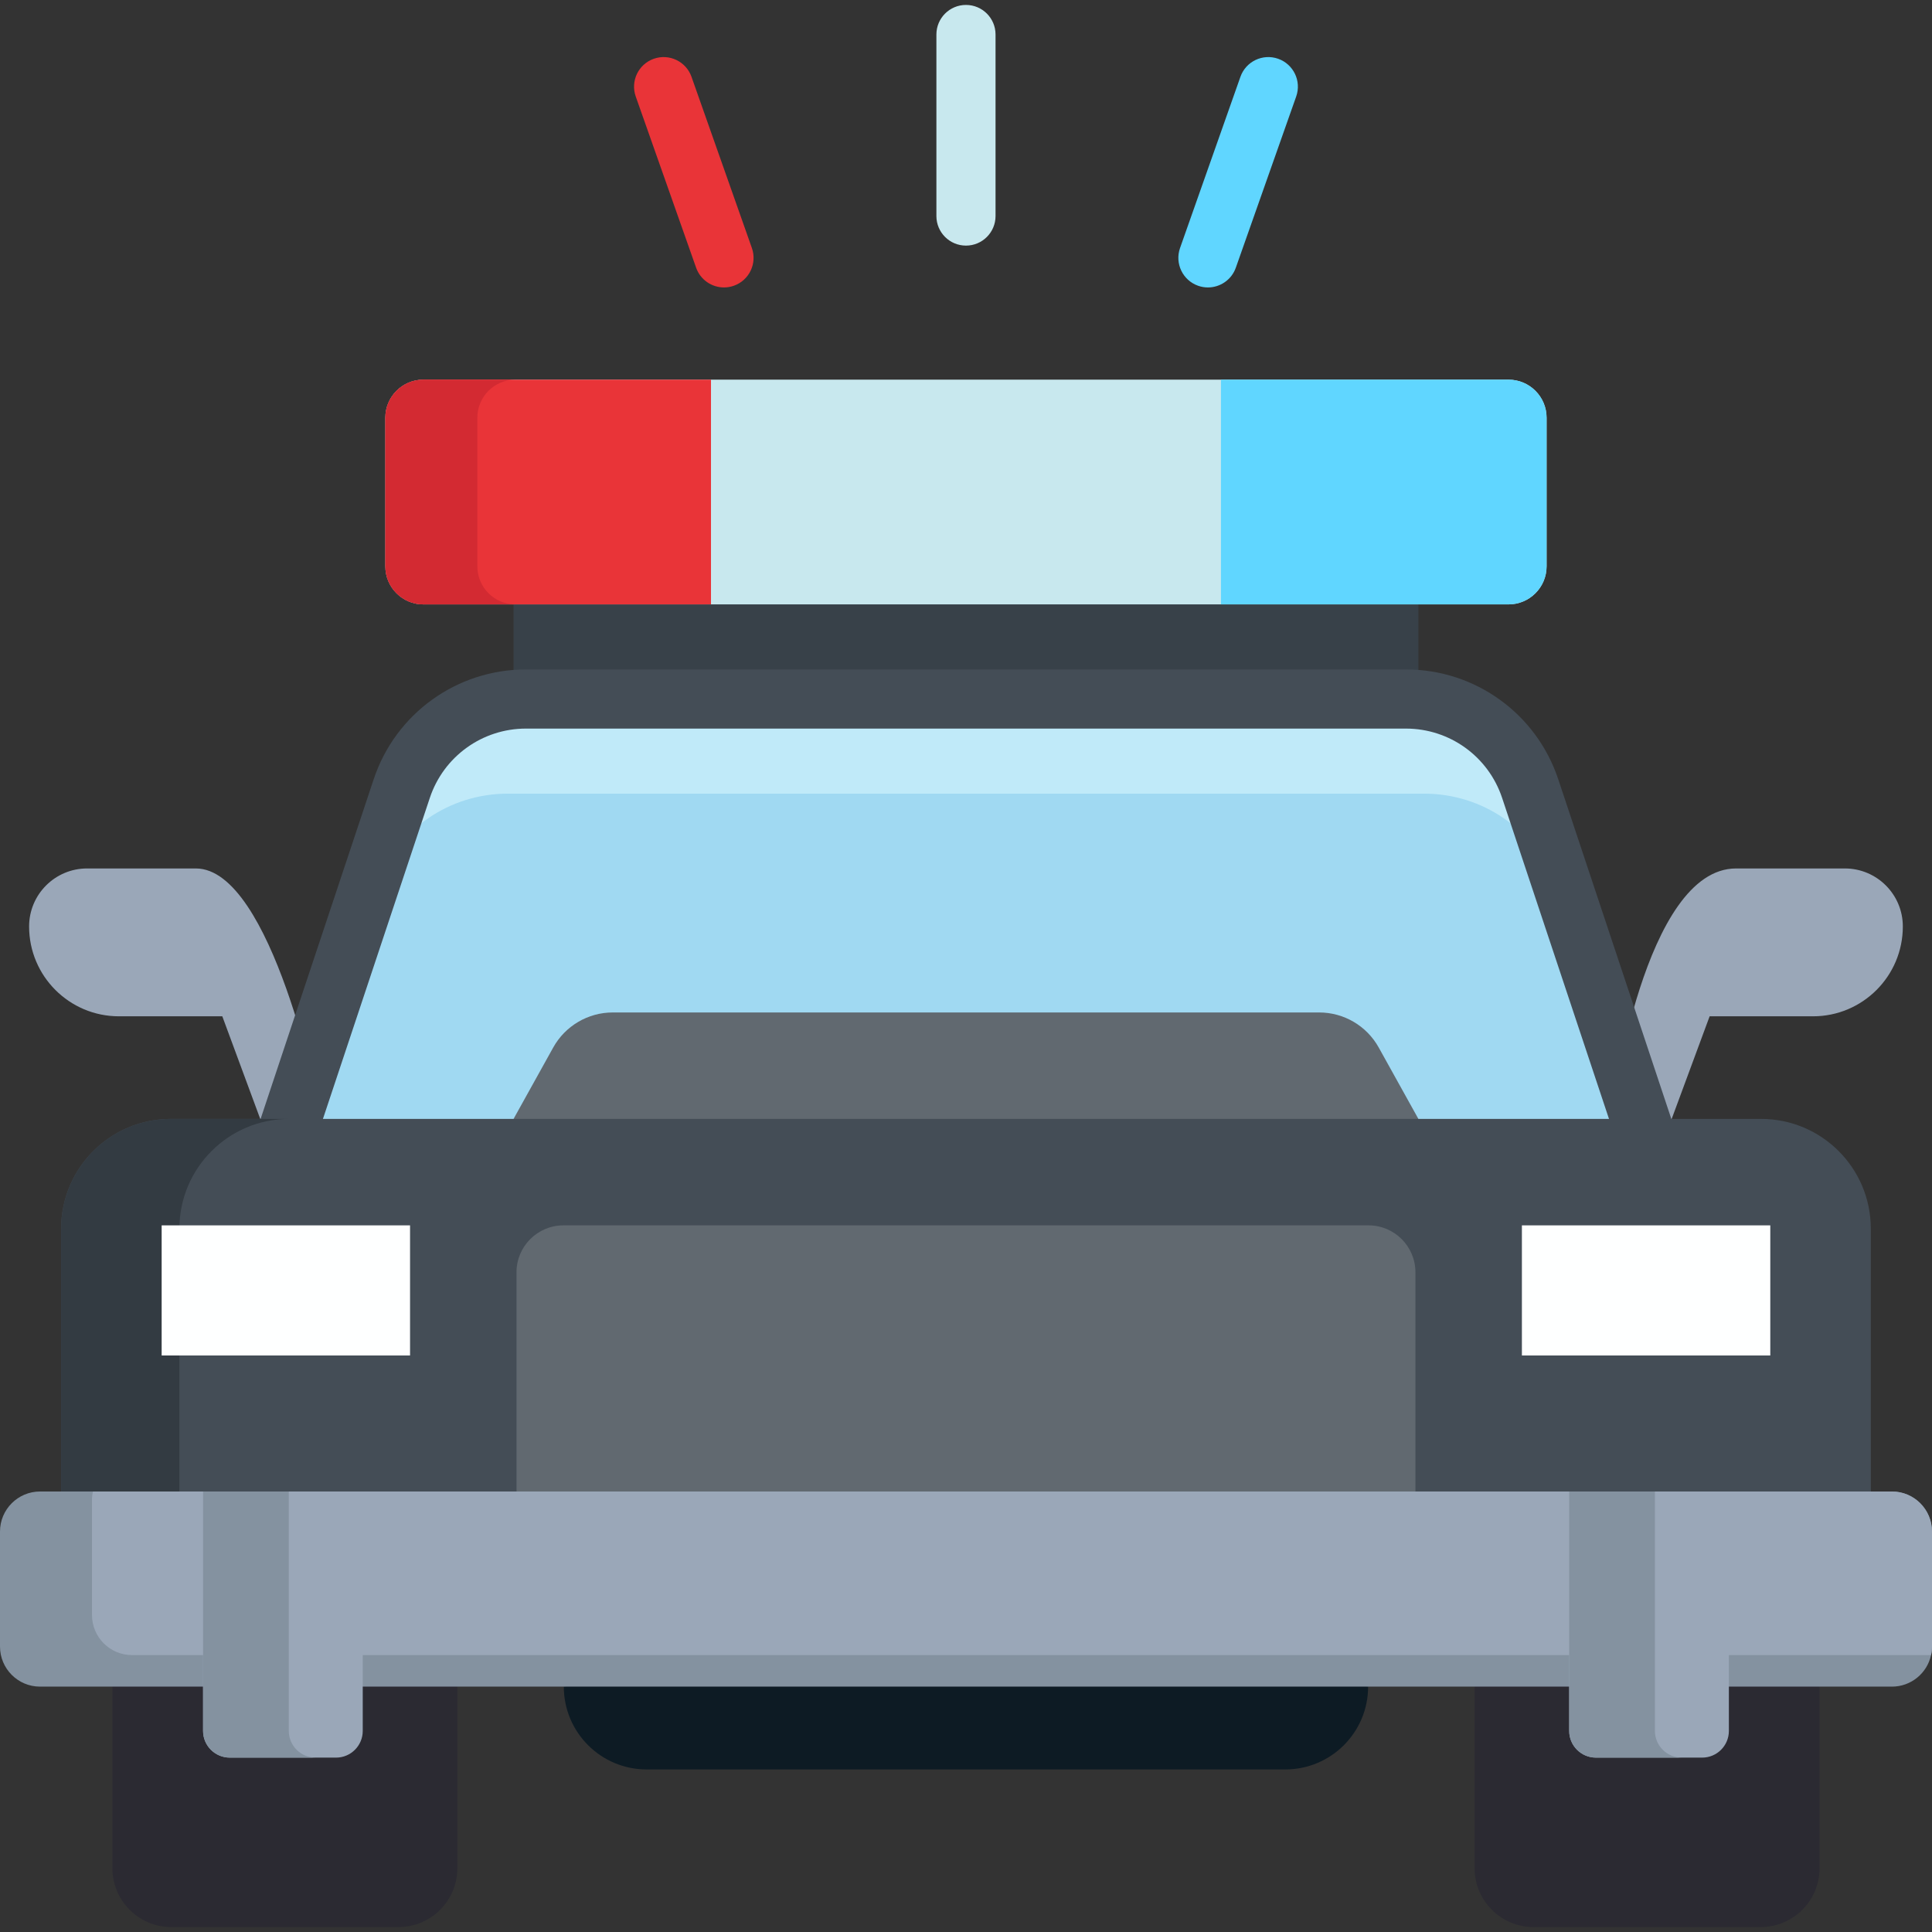
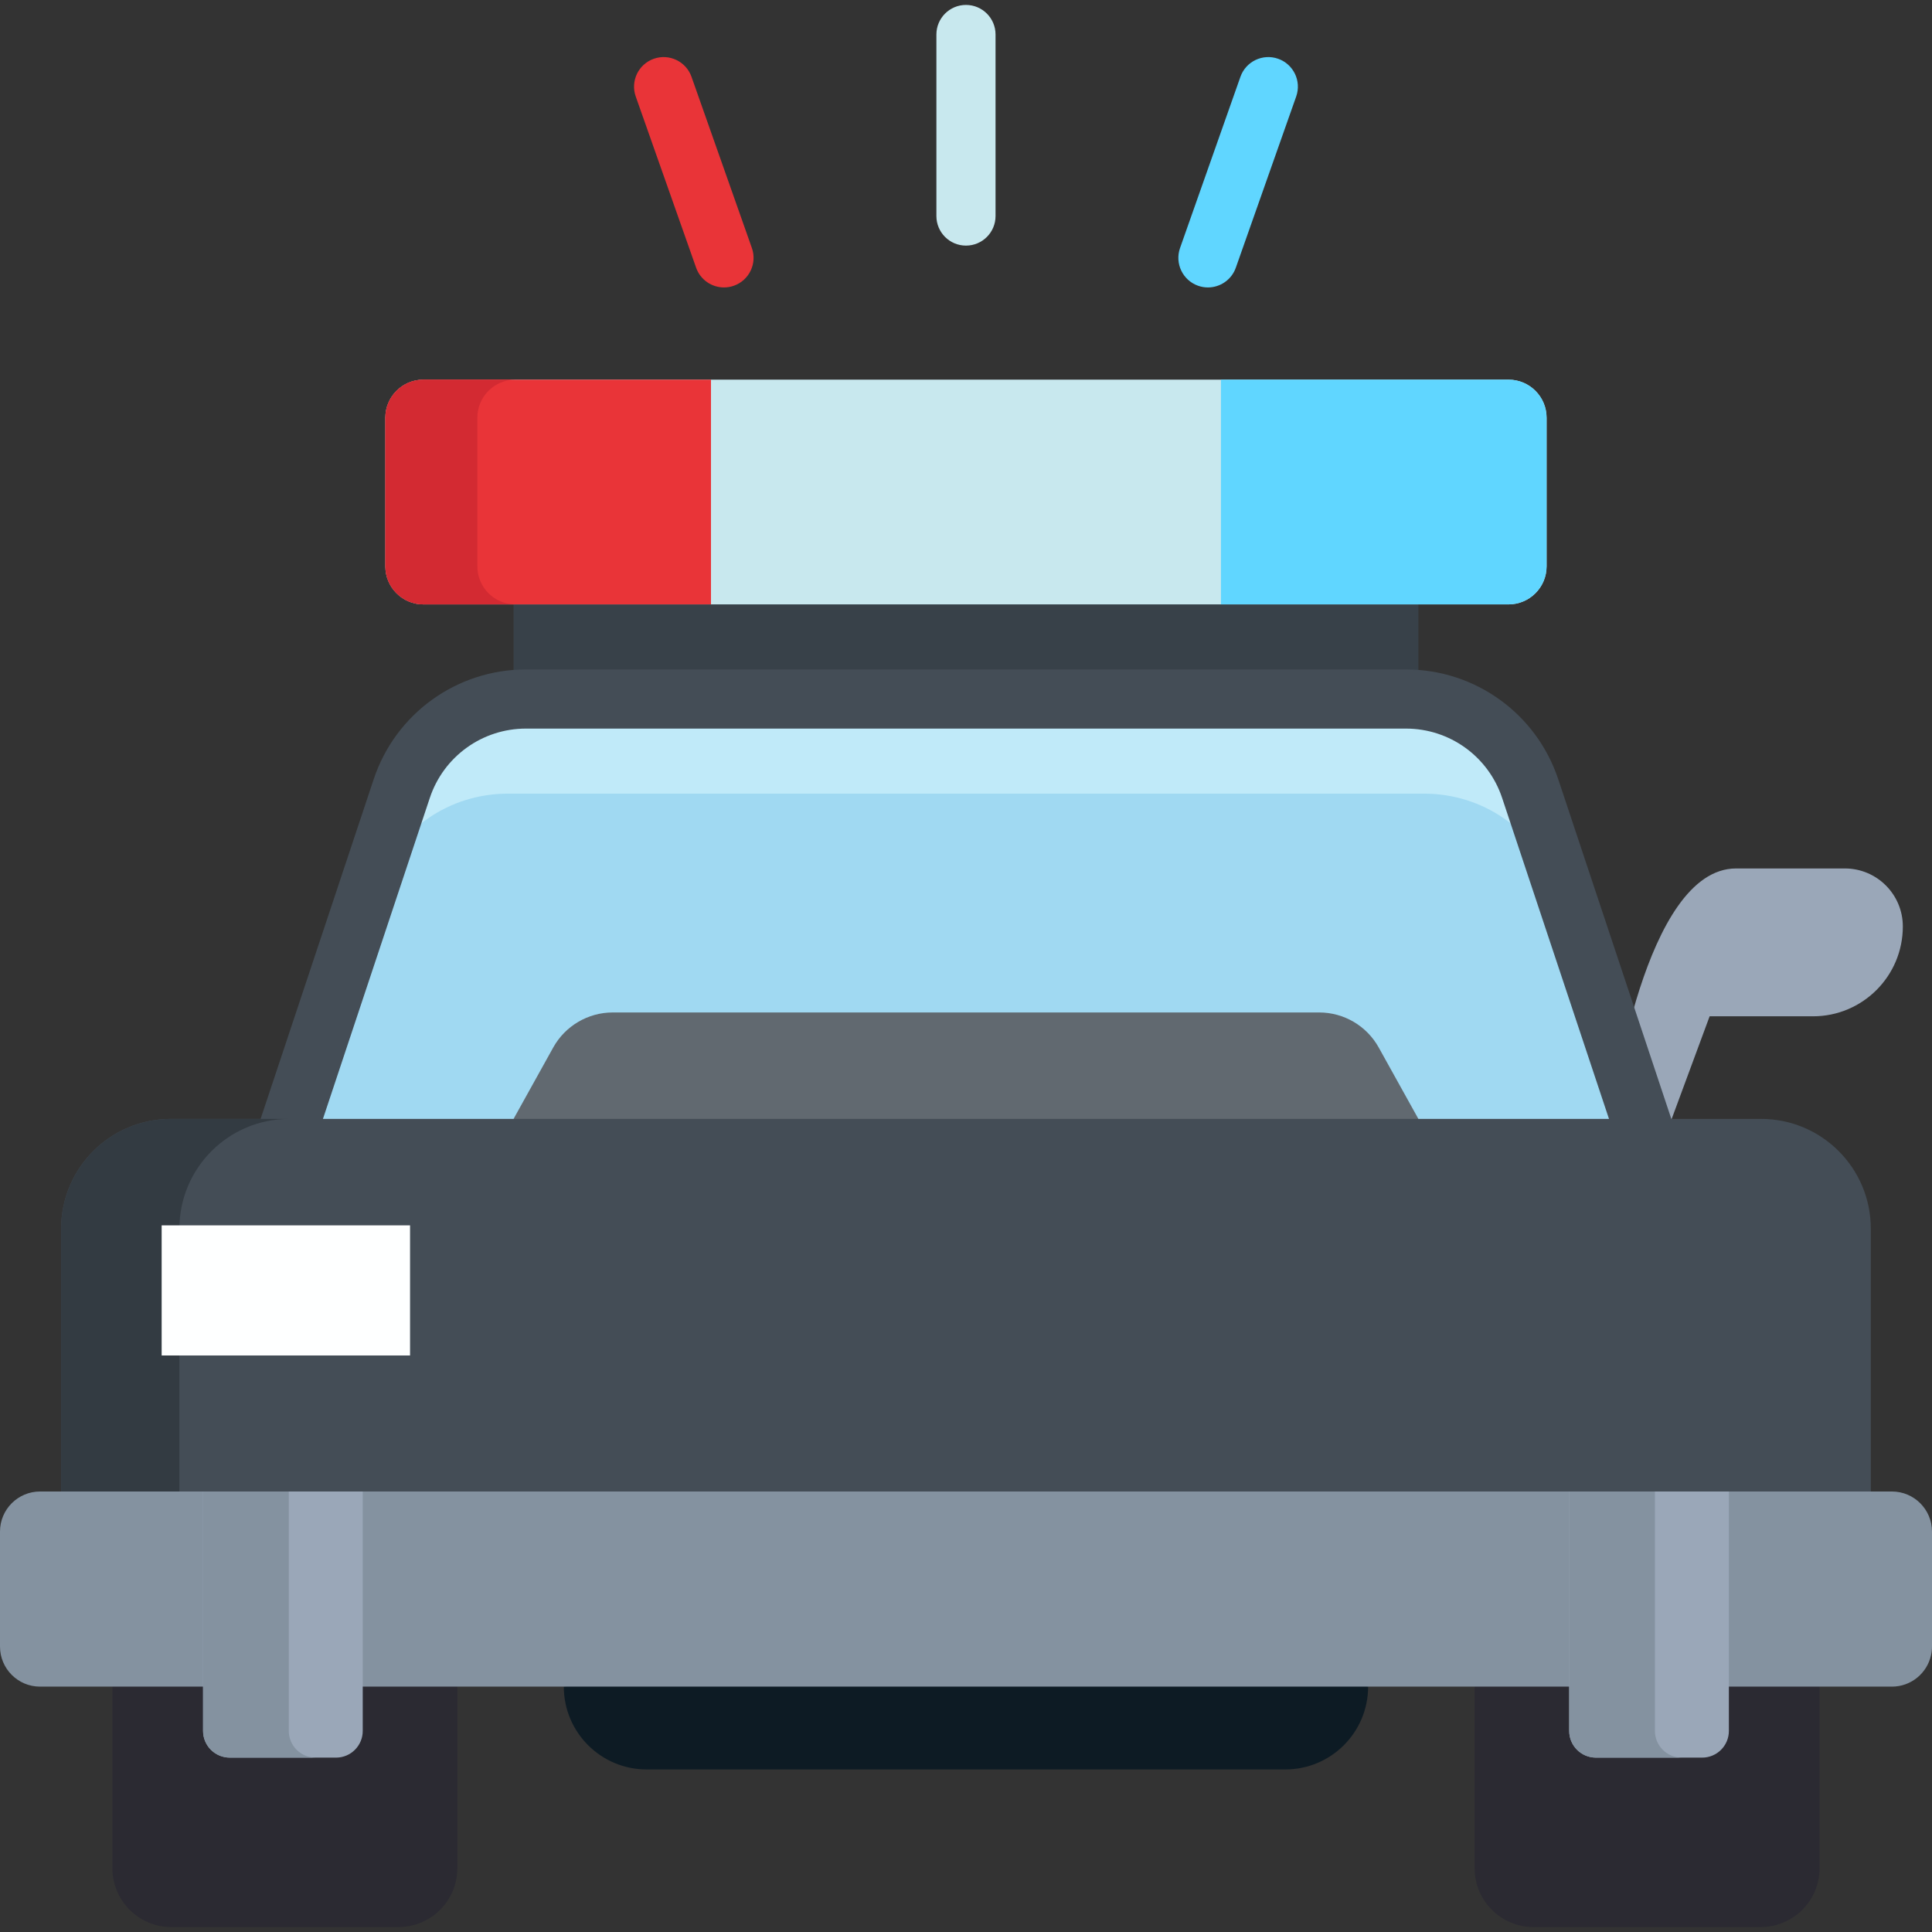
<svg xmlns="http://www.w3.org/2000/svg" version="1.1" id="Capa_1" x="0px" y="0px" viewBox="0 0 512 512" style="enable-background:new 0 0 512 512;" xml:space="preserve">
  <rect x="0" y="0" width="512" height="512" fill="#333333" stroke="none" />
  <g>
    <path style="fill:#9AA7B8;" d="M488.897,230.149h-28.81c-24.365,0-32.777,63.655-32.777,63.655l14.7,5.436l11.059-29.909h27.393   c13.149,0,23.808-10.659,23.808-23.808C504.271,237.031,497.388,230.149,488.897,230.149z" />
-     <path style="fill:#9AA7B8;" d="M51.896,230.149h-28.81c-8.491,0-15.374,6.883-15.374,15.374c0,13.149,10.659,23.808,23.808,23.808   h27.393l11.058,29.909l14.7-5.436C84.672,293.804,72.098,230.149,51.896,230.149z" />
  </g>
  <rect x="136.098" y="141.365" style="fill:#384149;" width="239.794" height="62.691" />
  <path style="fill:#C0EAF9;" d="M434.664,296.521H77.319l29.153-87.531c4.712-14.179,17.983-23.74,32.925-23.74h233.19  c14.942,0,28.212,9.561,32.925,23.74L434.664,296.521z" />
  <path style="fill:#A0D9F2;" d="M433.347,296.521H78.636l21.65-62.454c4.911-14.179,18.725-23.74,34.283-23.74h242.845  c15.559,0,29.372,9.561,34.283,23.74L433.347,296.521z" />
  <path style="fill:#444D56;" d="M429.7,306.434l-31.621-94.972c-3.659-10.993-13.903-18.379-25.489-18.379H139.391  c-11.586,0-21.83,7.385-25.489,18.379l-31.621,94.972l-14.871-4.952l31.621-94.972c5.795-17.406,22.014-29.101,40.36-29.101h233.199  c18.346,0,34.565,11.695,40.36,29.101l31.621,94.972L429.7,306.434z" />
  <path style="fill:#616970;" d="M349.586,268.312H162.397c-6.559,0-12.603,3.556-15.788,9.289l-10.513,18.921l172.846,12.614  l66.947-12.614l-10.513-18.921C362.189,271.867,356.145,268.312,349.586,268.312z" />
  <path style="fill:#C8E8EE;" d="M399.773,100.614H112.211c-5.572,0-10.09,4.517-10.09,10.09v39.378c0,5.572,4.517,10.09,10.09,10.09  h287.562c5.572,0,10.09-4.517,10.09-10.09v-39.378C409.862,105.131,405.345,100.614,399.773,100.614z" />
  <path style="fill:#E93438;" d="M188.419,100.614h-76.209c-5.572,0-10.09,4.517-10.09,10.09v39.378c0,5.572,4.517,10.09,10.09,10.09  h76.209V100.614z" />
  <path style="fill:#D32A32;" d="M126.503,150.08v-39.378c0-5.572,4.517-10.09,10.09-10.09h-24.381c-5.572,0-10.09,4.517-10.09,10.09  v39.378c0,5.572,4.517,10.09,10.09,10.09h24.381C131.02,160.17,126.503,155.653,126.503,150.08z" />
  <path style="fill:#60D6FF;" d="M399.773,100.614h-76.209v59.556h76.209c5.572,0,10.09-4.517,10.09-10.09v-39.378  C409.862,105.131,405.345,100.614,399.773,100.614z" />
  <path style="fill:#C8E8EE;" d="M255.992,65.089c-4.329,0-7.837-3.509-7.837-7.837V9.143c0-4.328,3.508-7.837,7.837-7.837  c4.329,0,7.837,3.509,7.837,7.837v48.109C263.828,61.582,260.321,65.089,255.992,65.089z" />
  <path style="fill:#E93438;" d="M191.868,76.175c-3.231,0-6.255-2.012-7.391-5.233l-16.001-45.371  c-1.439-4.081,0.703-8.557,4.785-9.997c4.079-1.439,8.557,0.702,9.997,4.785l16.001,45.371c1.439,4.081-0.703,8.557-4.785,9.997  C193.613,76.03,192.732,76.175,191.868,76.175z" />
  <path style="fill:#60D6FF;" d="M320.114,76.175c-0.865,0-1.744-0.144-2.606-0.448c-4.081-1.44-6.223-5.916-4.785-9.998  l16.002-45.371c1.44-4.082,5.915-6.223,9.997-4.785c4.081,1.44,6.223,5.915,4.785,9.998l-16.001,45.371  C326.37,74.162,323.344,76.175,320.114,76.175z" />
  <g>
    <path style="fill:#2B2A32;" d="M29.782,427.557v67.527c0,8.621,6.989,15.61,15.61,15.61h60.203c8.621,0,15.61-6.989,15.61-15.61   v-79.449" />
    <path style="fill:#2B2A32;" d="M390.782,415.635v79.449c0,8.621,6.989,15.61,15.61,15.61h60.203c8.621,0,15.61-6.989,15.61-15.61   v-79.449" />
  </g>
  <path style="fill:#0D1B24;" d="M340.619,468.921H171.363c-12.121,0-21.946-9.826-21.946-21.946l0,0l140.604-18.803l72.545,18.803  l0,0C362.566,459.096,352.74,468.921,340.619,468.921z" />
  <path style="fill:#444D56;" d="M466.693,296.522H45.29c-16.066,0-29.091,13.025-29.091,29.091v90.022h479.584v-90.022  C495.783,309.546,482.76,296.522,466.693,296.522z" />
  <path style="fill:#333B42;" d="M76.636,296.522H45.29c-16.066,0-29.091,13.025-29.091,29.091v90.022h31.346v-90.022  C47.545,309.546,60.57,296.522,76.636,296.522z" />
-   <path style="fill:#616970;" d="M362.663,324.733H149.32c-6.871,0-12.441,5.57-12.441,12.441V412.5h238.225v-75.327  C375.104,330.303,369.534,324.733,362.663,324.733z" />
  <path style="fill:#8492A0;" d="M512,405.89v30.459c0,0.784-0.084,1.536-0.251,2.267c-1.034,4.786-5.287,8.359-10.376,8.359H10.616  C4.754,446.975,0,442.221,0,436.349V405.89c0-5.872,4.754-10.627,10.616-10.627h490.757C507.246,395.263,512,400.018,512,405.89z" />
  <g>
-     <path style="fill:#9AA7B8;" d="M512,405.89v30.459c0,0.784-0.084,1.536-0.251,2.267H35.004c-5.872,0-10.627-4.754-10.627-10.627   v-30.459c0-0.784,0.084-1.536,0.251-2.267h476.745C507.246,395.263,512,400.018,512,405.89z" />
    <path style="fill:#9AA7B8;" d="M96.132,395.26H53.815v63.448c0,3.909,3.169,7.078,7.078,7.078h28.159   c3.909,0,7.078-3.169,7.078-7.078V395.26H96.132z" />
    <path style="fill:#9AA7B8;" d="M458.171,395.26h-42.316v63.448c0,3.909,3.169,7.078,7.078,7.078h28.159   c3.909,0,7.078-3.169,7.078-7.078V395.26H458.171z" />
  </g>
  <g>
    <path style="fill:#8492A0;" d="M83.619,465.784H60.892c-3.908,0-7.074-3.166-7.074-7.074v-63.446h22.716v63.446   C76.535,462.618,79.701,465.784,83.619,465.784z" />
    <path style="fill:#8492A0;" d="M445.655,465.784h-22.727c-3.908,0-7.074-3.166-7.074-7.074v-63.446h22.716v63.446   C438.571,462.618,441.747,465.784,445.655,465.784z" />
  </g>
  <g>
-     <rect x="403.32" y="324.734" style="fill:#FEFFFF;" width="65.825" height="34.48" />
    <rect x="42.841" y="324.734" style="fill:#FEFFFF;" width="65.825" height="34.48" />
  </g>
  <g>
</g>
  <g>
</g>
  <g>
</g>
  <g>
</g>
  <g>
</g>
  <g>
</g>
  <g>
</g>
  <g>
</g>
  <g>
</g>
  <g>
</g>
  <g>
</g>
  <g>
</g>
  <g>
</g>
  <g>
</g>
  <g>
</g>
</svg>